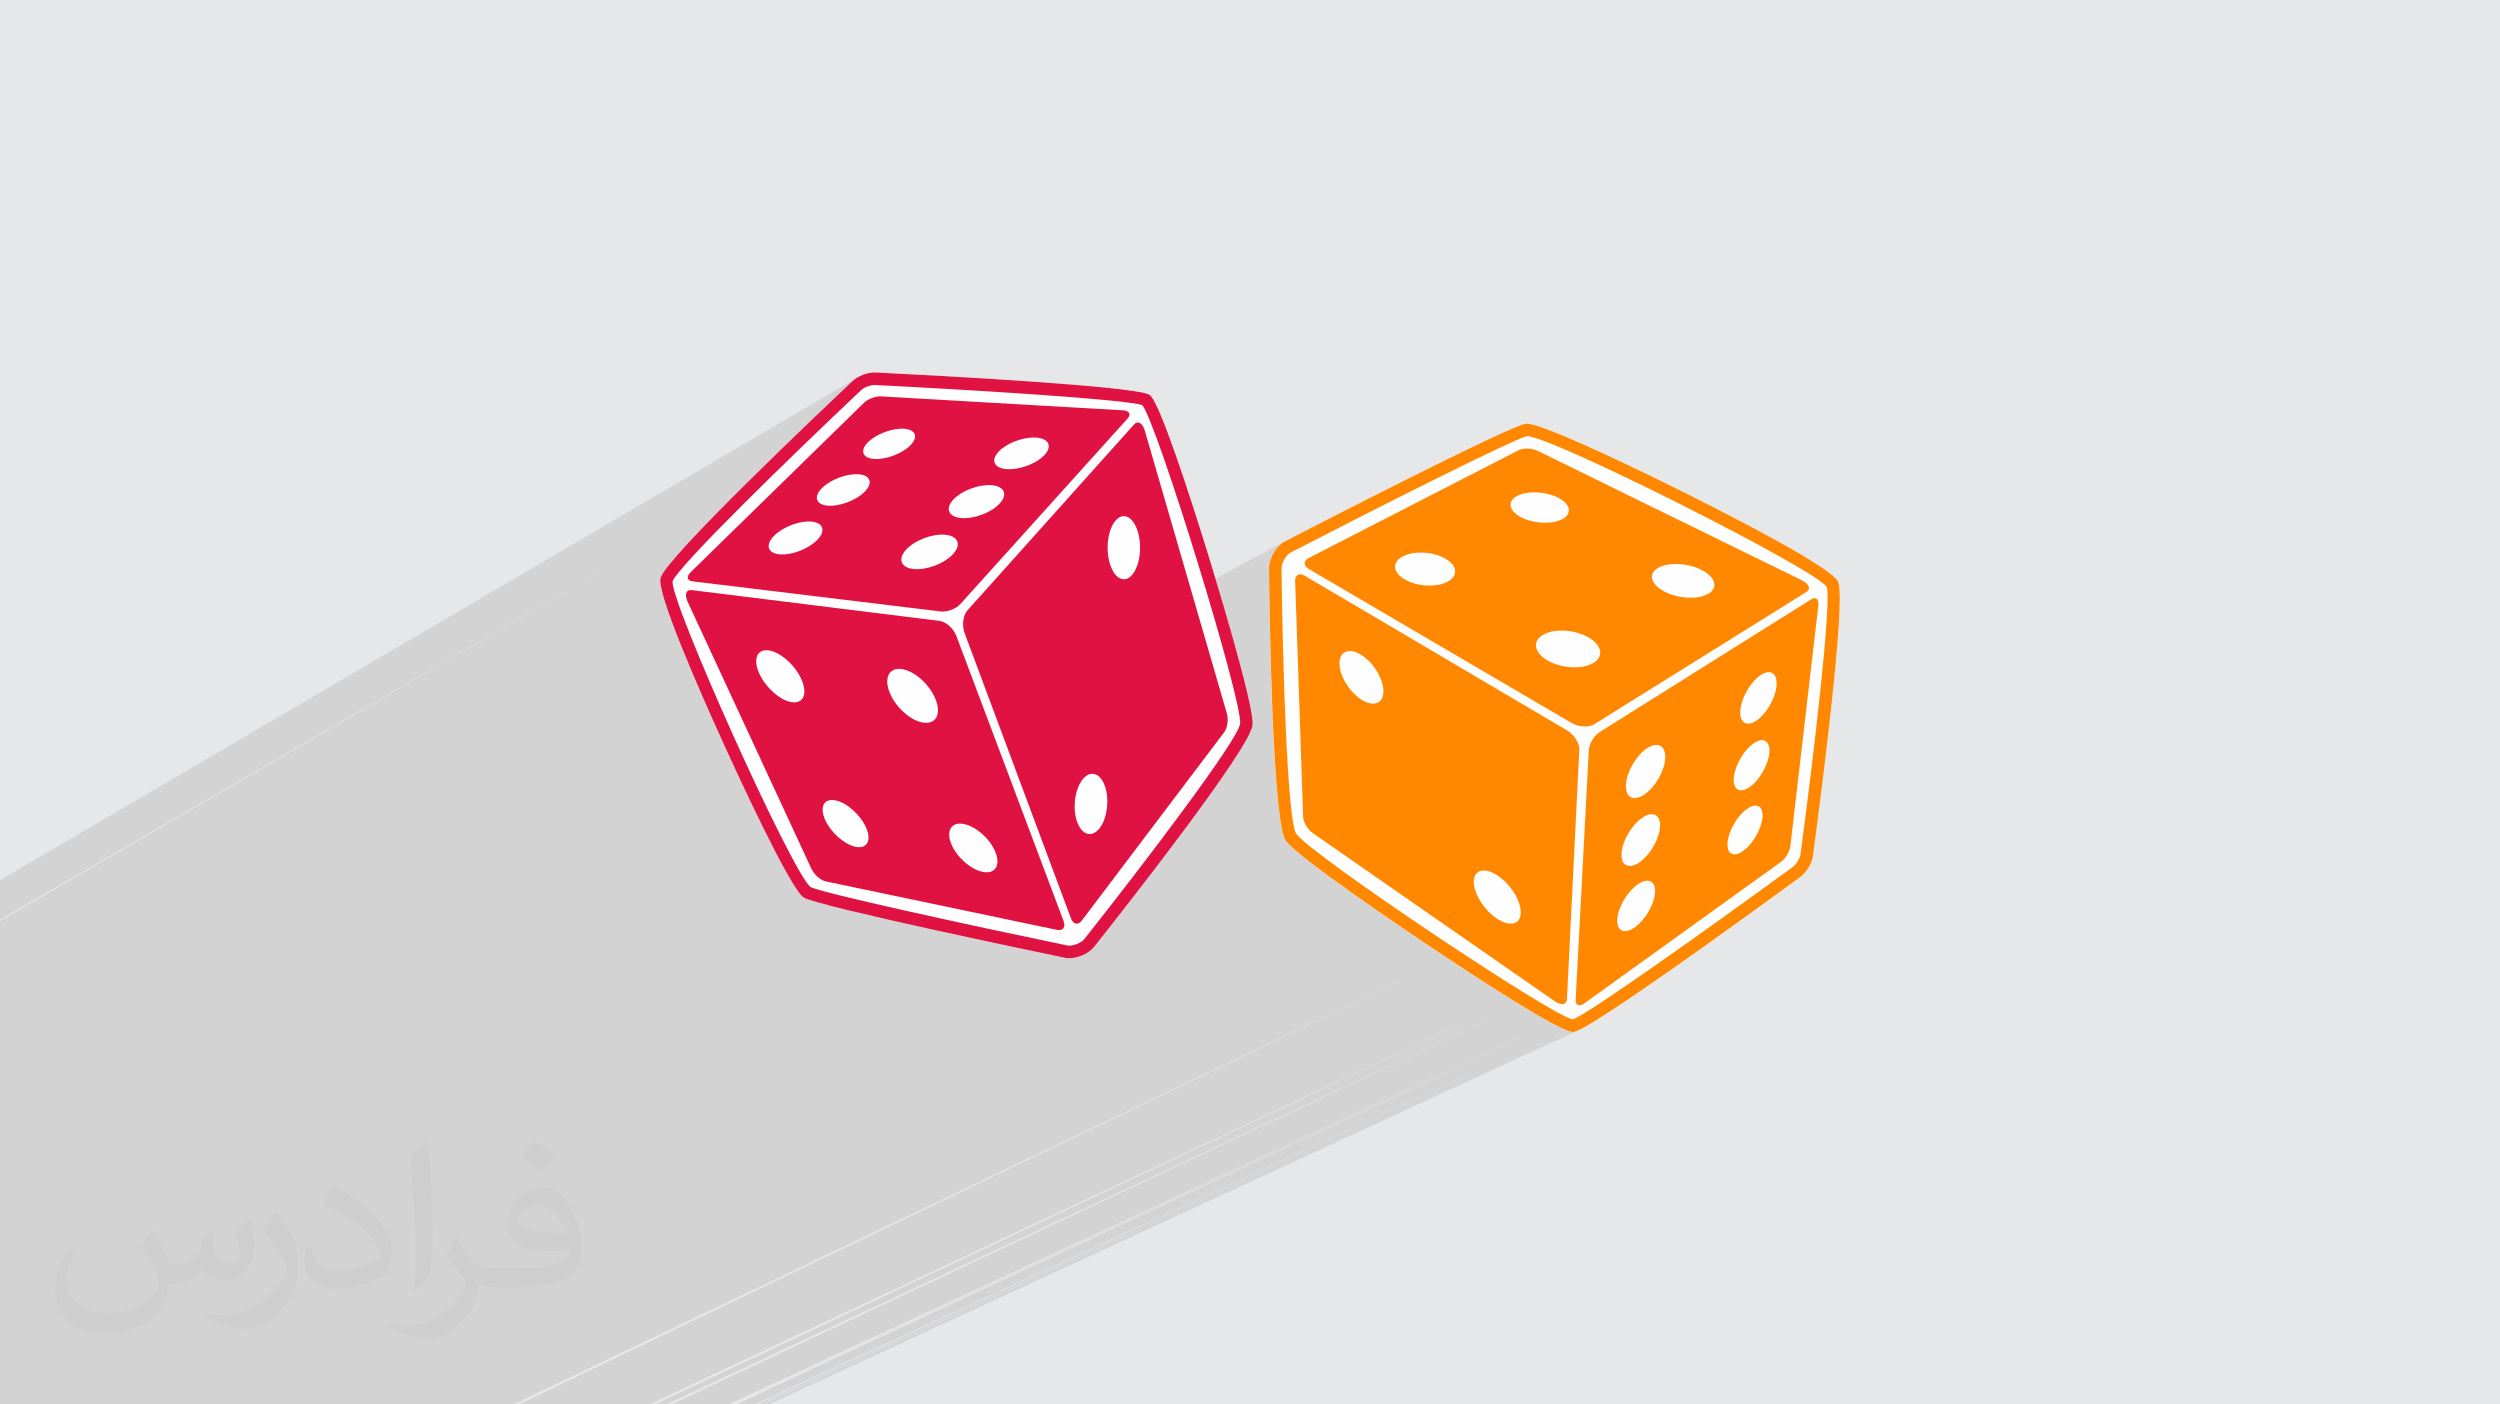
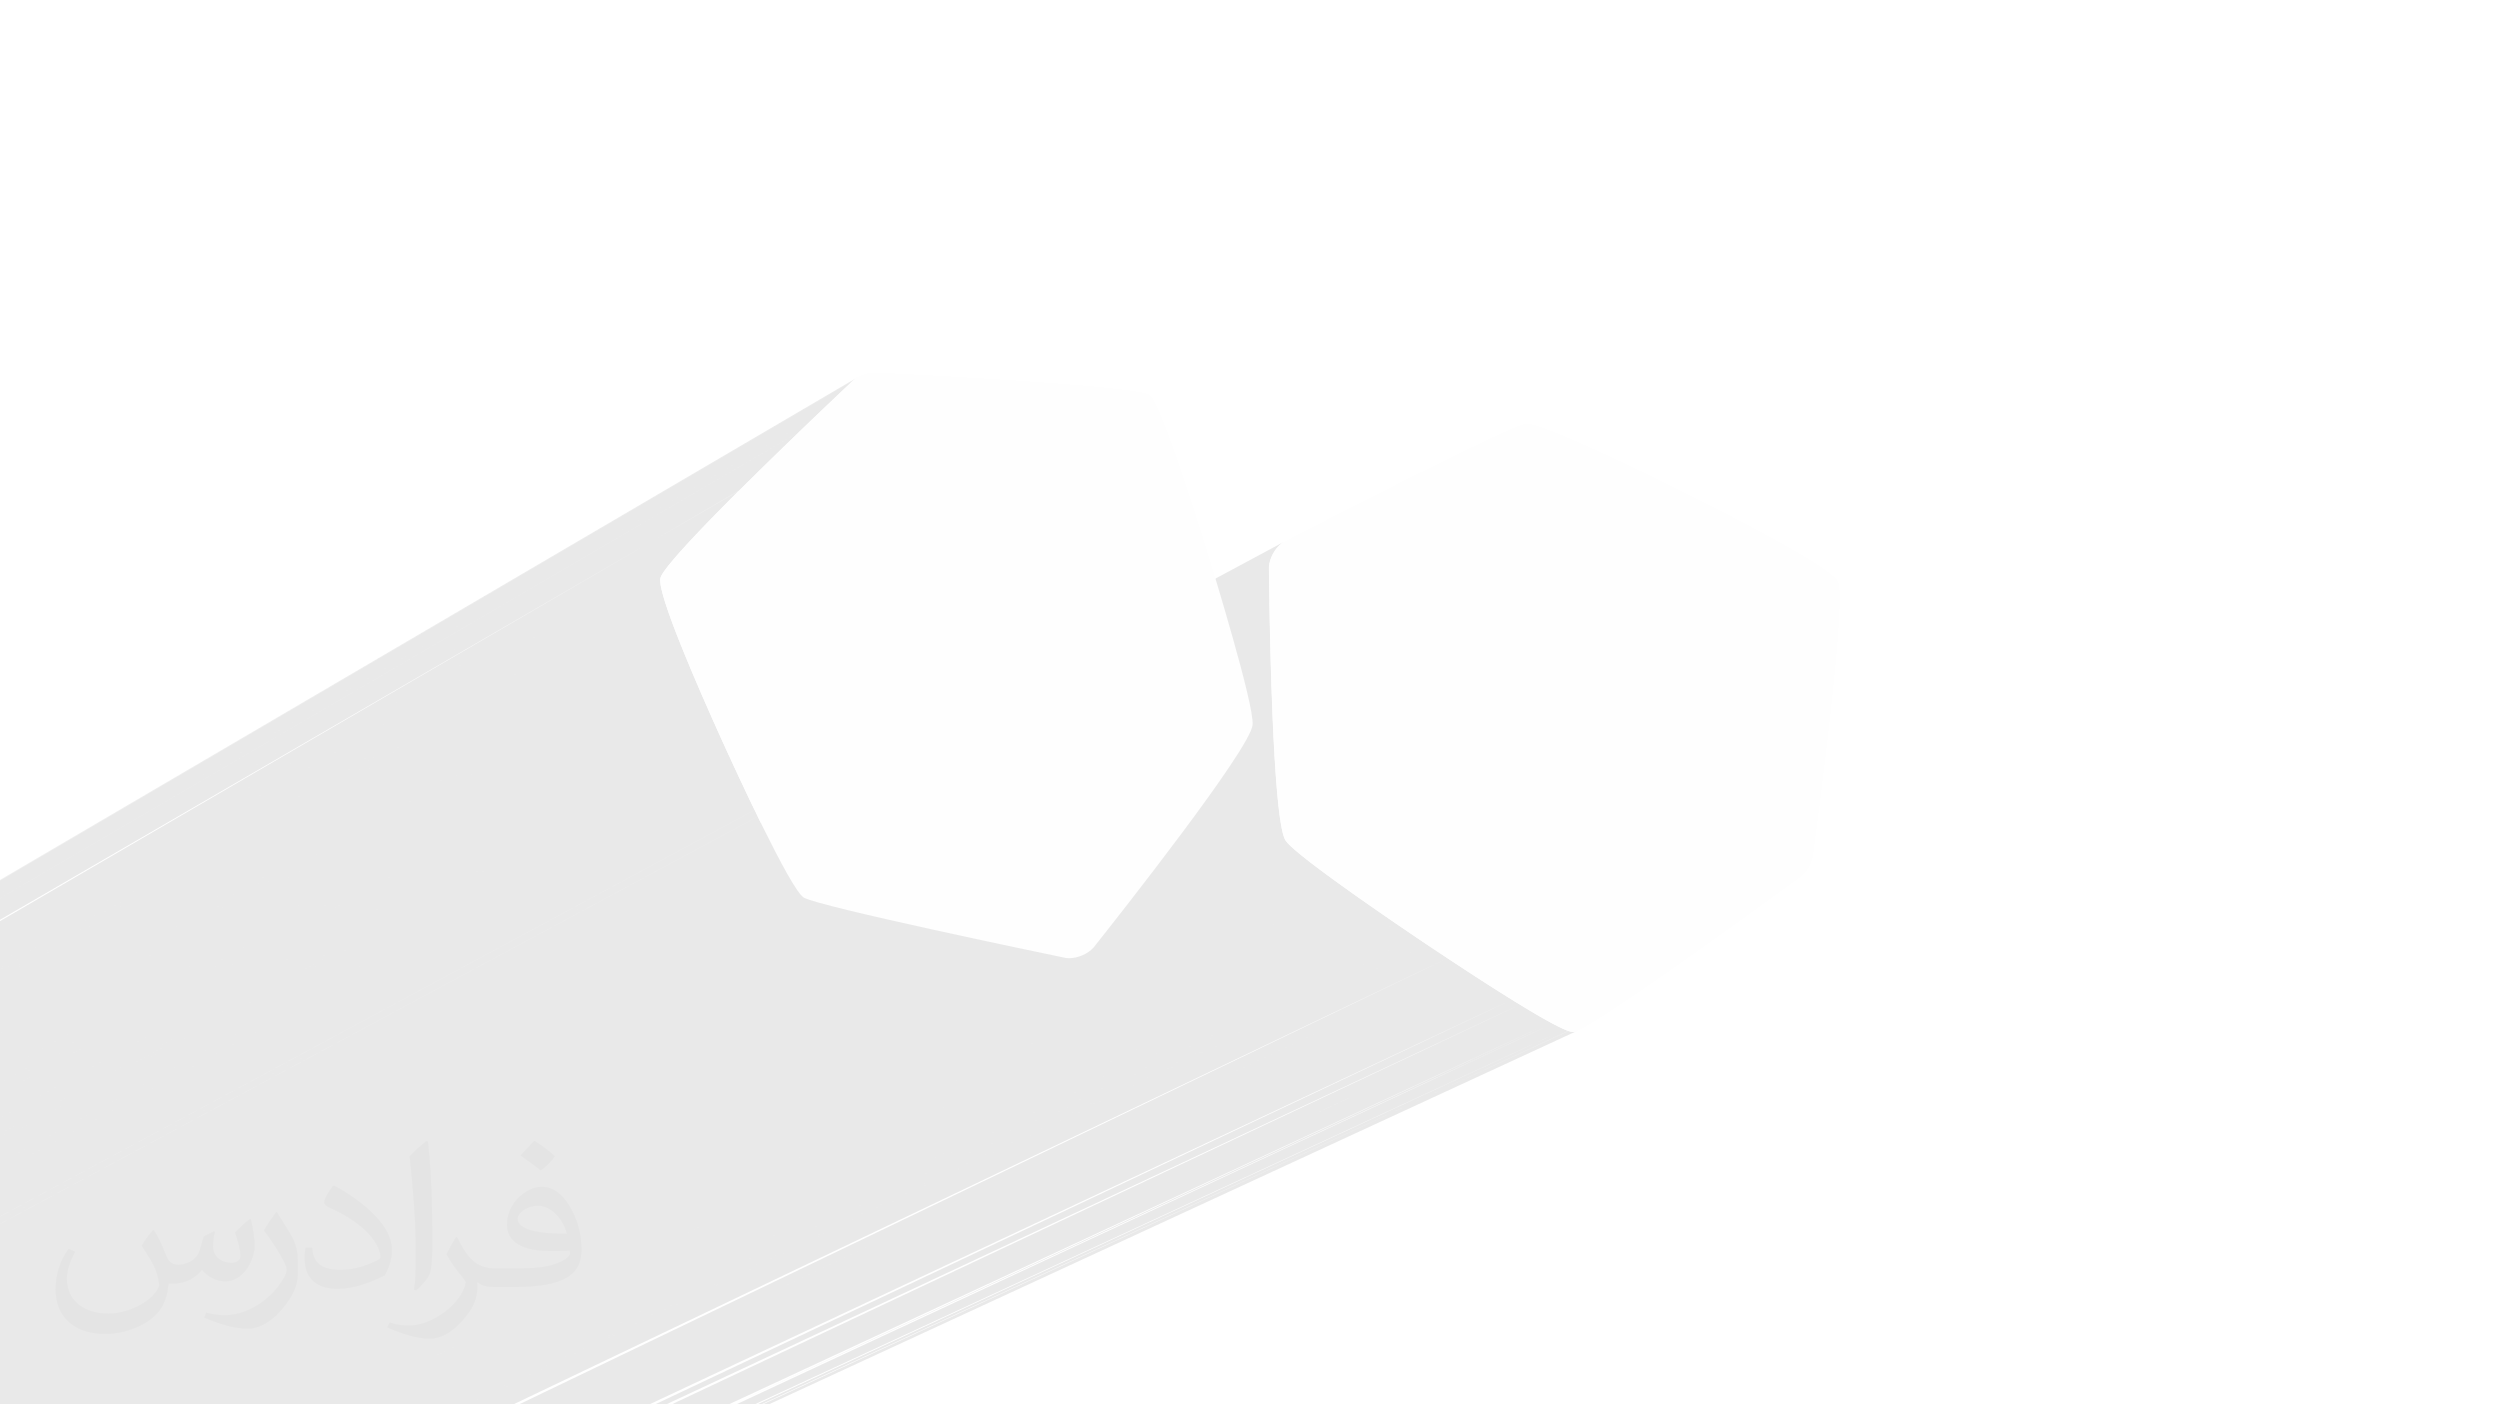
<svg xmlns="http://www.w3.org/2000/svg" xml:space="preserve" width="94.192mm" height="52.917mm" version="1.1" style="shape-rendering:geometricPrecision; text-rendering:geometricPrecision; image-rendering:optimizeQuality; fill-rule:evenodd; clip-rule:evenodd" viewBox="0 0 9404.92 5283.66">
  <defs>
    <style type="text/css">
   
    .fil3 {fill:#FEFEFE}
    .fil4 {fill:#E01242}
    .fil0 {fill:#E6E7E8}
    .fil5 {fill:#FF8800}
    .fil2 {fill:#373435;fill-opacity:0.031}
    .fil1 {fill:#2B2A29;fill-opacity:0.102}
   
  </style>
  </defs>
  <g id="Layer_x0020_1">
-     <polygon class="fil0" points="-0,0 9404.92,0 9404.92,5283.66 -0,5283.66 " />
    <path class="fil1" d="M-0 3326.2l0 -0.01 0 -1.37 0 -0.24 0 -0.01 0 -0.42 0 -0.65 0 -0.01 0 -1.25 0 -0.01 0 -0.33 0 -0.01 0 -0.26 0 -0.01 0 -0.58 0 -0.01 0 -0.57 0 -0.01 0 -1.03 0 -0.01 0 -0.6 0 -0.01 0 -0.51 0 -0.01 0 -0.98 0 -0.01 0 -0.15 0 -0.31 0 -0.01 0 -0.45 0 -0.43 0 -0.01 0 -0.82 0 -0.01 0 -0.03 0 -0.73 0 -0.01 0 -0.34 0 -0.01 0 -0.33 0 -0.01 0 -0.32 0 -0.1 0 -0.32 0 -0.29 0 -0.01 0 -0.15 0 -0.01 0 -0.12 0 -0.01 0 0.01 0 0.28 0 0.01 0 -0.01 0 0.01 0 0.29 3208.81 -1880.85 -0.97 0.9 -0.03 0.02 -0.95 0.91 -0.03 0.02 -0.3 0.28 43.87 -25.71 0 0.01 -43.89 25.72 -0.99 0.94 46.37 -27.18 0 0.01 -46.4 27.19 -1.04 0.99 48.93 -28.68 0 0.01 -48.96 28.69 -1.07 1.01 51.51 -30.18 0 0.01 -51.54 30.2 -2.28 2.15 -0.01 0.01 -0.08 0.07 56.9 -33.34 0 0.01 -56.92 33.36 -2.58 2.43 62.51 -36.62 0 0.01 -62.53 36.63 -1.35 1.28 65.38 -38.31 -0.01 0.01 -65.39 38.31 -1.4 1.33 68.3 -40.02 0 0.01 -68.33 40.03 -0.97 0.92 -0.03 0.02 -0.47 0.44 71.29 -41.77 0 0.01 -71.32 41.79 -3.06 2.89 77.38 -45.33 0 0.01 -77.41 45.35 -1.58 1.49 80.49 -47.15 0 0.01 -80.51 47.17 -1.9 1.79 -0.03 0.02 -3.21 3.04 90.11 -52.79 -0.01 0.01 -90.11 52.79 -1.78 1.68 93.38 -54.7 0 0.01 -93.41 54.72 -1.82 1.72 96.7 -56.64 -0.01 0.01 -96.7 56.64 -0.85 0.8 -0.03 0.02 -1.02 0.96 100.08 -58.61 0 0.01 -100.11 58.63 -3.88 3.67 106.91 -62.61 0 0.01 -106.93 62.63 -1.99 1.88 110.36 -64.63 0 0.01 -110.38 64.64 -1.32 1.25 -0.03 0.02 -0.74 0.7 113.92 -66.71 -0.01 0.01 -113.93 66.71 -4.21 4 121 -70.85 0 0.01 -121.03 70.87 -3.85 3.64 -9.42 8.93 -0.03 0.02 -9.91 9.41 -10.43 9.91 -10.9 10.36 -0.01 0.01 -11.34 10.8 -0.03 0.02 -11.75 11.2 -0.01 0 -0.02 0.02 -12.15 11.6 -0.03 0.02 -12.53 11.97 -12.91 12.35 -0.01 0 -3061.06 1788.43 0 -4.3 0 -4.17 0 -4.02 0 -0.01 0 -3.87 0 -3.73 0 -3.57 0 -3.39 0 -3.23 0 -3.06 0 -1.24 0 34.62 0 4.43 0 4.56 0 4.67 0 0.01 0 4.78 0 0.01 3006.34 -1754.38 0 -0.01 14.09 -13.55 0.01 -0.01 13.83 -13.28 13.55 -13 13.22 -12.67 -3061.04 1788.42 0 -34.61zm0 1863.21l0 -0.01 0 -8.34 0 -10 0 -3.13 0 -0.01 0 -12.94 0 -0.01 0 -2.33 0 -10.41 0 -0.01 0 -8.02 0 -4.49 0 -0.01 0 -12.27 0 -1.69 0 -0.01 0 -10.3 0 -8.12 0 -3.58 0 -0.01 0 -11.38 0 -0.01 0 -3.41 0 -7.63 0 -0.01 0 -10.67 0 -0.01 0 -0.01 0 -10.28 0 -0.01 0 -7.92 0 -0.01 0 -1.96 0 -0.01 0 -9.46 0 -0.01 0 -6.67 0 -2.33 0 -8.52 0 -7.12 0 -0.9 0 -0.02 0 -7.49 0 -6.94 0 -2.45 0 -3.92 0 -0.01 0 -5.76 0 -0.02 0 -5.15 0 -2.73 0 -1.79 0 -0.01 0 -3.84 0 -3.16 0 -2.67 0 -0.01 0 -3.32 0 -0.01 0 -2.56 0 -1.41 0 -4.59 0 -5.2 0 -5.77 0 -0.14 0 -0.01 0 -6.18 0 -0.01 0 -6.88 0 -3.76 0 -3.64 0 -7.91 0 -4.99 0 -3.39 0 -0.01 0 -12.8 0 -5.35 0 -0.01 0 -9.72 0 -0.78 0 -0.01 0 -9.34 0 -6.13 0 -0.01 0 -15.08 0 -0.18 0 -11.21 0 -3.25 0 -8.31 0 -5.88 0 -5.97 0 -7.75 0 -4.38 0 -8.81 0 -3.59 0 -0.01 0 -9.06 0 -3.59 0 -8.51 0 -4.36 0 -7.15 0 -0.01 0 -5.92 0 -4.98 0 -8.29 0 -1.98 0 -9.62 0 -1.83 0 -7.08 0 -6.5 0 -1.7 0 -0.01 0 -7.46 0 -0.01 0 -4.52 0 -2.16 0 -0.01 0 -1.24 0 -0.01 0 -1.23 0 -1.22 0 -0.01 0 -1.22 0 -0.01 0 -1.21 0 -0.01 0 -1.2 0 -0.01 0 -1.18 0 -0.01 0 -1.17 0 -0.01 0 -1.18 0 -0.01 0 -0.73 0 -0.43 0 -0.01 0 -1.16 0 -0.01 0 -1.14 0 -0.01 0 -1.13 0 -0.01 0 -1.12 0 -0.01 0 -1.12 0 -1.1 0 -0.01 0 -1.1 0 -1.08 0 -0.01 0 -1.07 0 -1.07 0 -1.04 0 -0.01 0 -1.04 0 -0.01 0 -0.23 0 -0.79 0 -0.01 0 -1.01 0 -0.99 0 -0.01 0 -0.99 0 -0.97 0 -0.97 0 -0.94 0 -0.01 0 -0.92 0 -0.92 0 -0.9 0 -0.89 0 -0.01 0 -0.87 0 -0.85 0 -0.84 0 -0.82 0 -0.27 0 -0.54 0 -0.8 0 -0.78 0 -0.75 0 -0.74 0 -0.72 0 -0.7 0 -0.68 0 -0.67 0 -0.66 0 -0.62 0 -0.01 0 -0.6 0 -0.59 0 -0.01 0 -0.56 0 -0.55 0 -0.54 0 -0.51 0 -0.48 0 -0.47 0 -0.45 0 -0.43 0 -0.4 0 -0.38 0 -0.36 0 -0.02 0 -0.31 0 -0.32 0 -0.28 0 -0.03 0 -0.05 0 -0.03 0 -0.02 0 -0.03 0 -0.01 0 -0.02 0 -0.01 0 -0.02 0 -0.01 0 -0.03 0 -0.02 0 -0.03 0 -0.04 0 -0.03 0 -0.03 0 -0.02 0 -0.02 0 -0.03 0 -0.03 0 -0.03 0 -0.02 0 -0.01 0 -0.05 0 -0.04 0 -0.01 0 -0.04 0 -0.01 0 -0.02 0 -0.02 0 -0.01 0 -0.02 0 -0.02 0 -0.02 0 -0.09 0 -0.02 0 -0.02 0 -0.01 0 -0.01 0 -0.01 0 -0.01 0 -0.05 0 -0.01 0 0.01 0 -0.01 0 -0.01 0 -0.01 0 -0.01 0 -0.04 0 -0.02 0 -0.01 0 -0.01 0 -0.04 0 -0.01 0 -0.01 0 -0.01 0 -0.01 0 -0.03 0 -0.01 0 -0.01 0 -0.02 0 -0.01 0 -0.01 0 -0.01 0 -0.01 0 -0.02 0 -11.74 0 -14.02 0 -0.01 0 0.01 2850.78 -1532.63 -0.01 0 -5.97 -12.29 0 -0.01 -5.93 -12.26 -0.01 0 -2838.86 1529.2 0 -0.01 0 -41.51 0 -13.62 0 -0.01 0 -13.48 0 -0.01 0 -13.32 0 -38.82 0 -12.48 0 -0.01 0 -24.16 0 -11.63 0 -0.01 0 -22.28 0 -0.01 0 -10.58 0 -0.01 0 -29.41 0 -17.39 0 -0.01 0 -7.96 0 -0.01 0 -7.45 0 -0.01 0 -6.92 0 -0.01 0 -6.37 0 -0.01 0 -5.8 0 -0.01 0 -5.19 0 -0.01 0 -11.16 0 -0.01 0 -11.39 0 -0.01 0 -11.62 0 -11.83 0 -12.03 0 -0.01 0 -12.22 0 -0.01 0 -12.38 0 -0.01 0 -12.56 0 -0.01 0 -12.7 0 -0.01 0 -12.85 0 -0.01 0 -12.97 0 -0.01 0 -13.08 0 -0.01 0 -13.2 0 -0.01 0 -13.28 0 -0.01 0 -13.37 0 -13.43 0 -0.01 0 -13.49 0 -0.01 0 -13.53 0 -0.01 0 -13.56 0 -0.01 0 -13.58 0 -0.01 0 -13.59 0 -0.01 0 -13.58 0 -0.01 0 -13.57 0 -0.01 0 -13.54 0 -0.01 0 -13.49 0 -0.01 0 -13.44 0 -0.01 0 -13.38 0 -0.01 0 -13.3 0 -13.21 0 -0.01 0 -13.1 0 -0.01 0 -12.99 0 -0.01 0 -12.85 0 -0.01 0 -12.72 0 -0.01 0 -12.58 0 -12.41 0 -0.01 0 -12.23 0 -12.04 0 -0.01 0 -11.83 0 -0.01 0 -11.63 0 -0.01 0 -11.39 0 -11.17 0 -10.91 0 -0.01 0 -10.63 0 -10.38 0 -0.01 0 -10.07 0 -9.79 0 -9.47 0 -0.01 0 -9.15 0 -8.8 0 -0.01 0 -8.45 0 -0.01 0 -8.09 0 -0.01 0 -7.71 0 -0.01 0 -7.32 0 -0.01 0 -6.91 0 -0.01 0 -6.51 0 -0.01 0 -6.08 0 -5.65 0 -5.2 0 -4.72 0 -0.01 0 -4.25 0 -3.77 0 -3.28 0 -2.76 0 -2.24 0 -2.9 0 -3.09 0 -3.3 0 -3.46 0 -3.63 0 -3.79 0 -3.97 0 -4.11 0 -4.27 0 -4.4 0 -4.53 0 -4.65 0 -0.01 0 -4.78 0 -4.88 0 -4.99 0 -5.09 0 -5.17 0 -5.26 0 -5.32 0 -5.42 0 -5.45 0 -5.51 0 -0.01 0 -5.55 0 -5.61 0 -5.63 0 -5.66 0 -5.68 0 -5.7 0 -5.69 0 -5.69 0 -0.01 0 0.01 0 5.69 2779.73 -1619.42 -15.04 15.02 -14.91 14.94 -14.75 14.84 -14.56 14.7 -14.35 14.56 -14.12 14.38 -13.85 14.2 -13.58 13.97 0 0.01 -13.27 13.74 -12.94 13.49 -12.58 13.22 -12.21 12.91 -0.02 0.01 -11.8 12.59 -11.38 12.26 -10.94 11.9 -10.47 11.52 -9.98 11.11 -9.46 10.69 0 0.01 -8.93 10.24 -8.36 9.79 -1 1.19 -1 1.19 -0.99 1.17 -0.98 1.17 -0.96 1.16 -0.96 1.15 -0.95 1.15 -0.94 1.14 -0.93 1.13 -0.92 1.12 -0.91 1.11 -0.9 1.11 -0.9 1.1 -0.88 1.09 -0.87 1.08 -0.86 1.07 -0.85 1.06 -0.85 1.06 -0.83 1.05 -0.82 1.04 -0.81 1.03 -0.81 1.02 -0.79 1.01 -0.78 1.01 -0.77 1 -0.76 0.99 -0.75 0.98 -0.74 0.97 -0.73 0.96 -0.71 0.95 -0.71 0.95 -0.7 0.93 -0.69 0.93 -0.67 0.91 -0.67 0.91 -0.65 0.9 -0.64 0.89 -0.64 0.88 -0.62 0.87 -0.61 0.86 -0.6 0.85 -0.59 0.85 -0.57 0.83 -0.57 0.83 -0.56 0.82 -0.54 0.8 -0.54 0.8 -0.52 0.79 -0.51 0.78 -0.5 0.77 -0.49 0.76 -0.47 0.74 -0.46 0.74 -0.45 0.73 -0.44 0.72 -0.43 0.71 -0.42 0.7 -0.4 0.69 -0.4 0.68 -0.38 0.68 -0.37 0.66 -0.35 0.65 -0.35 0.64 -0.33 0.63 -0.32 0.62 -0.31 0.61 -0.3 0.6 -0.29 0.59 -0.27 0.57 -0.26 0.57 -0.25 0.55 -0.23 0.55 -0.22 0.54 -0.21 0.52 -0.2 0.52 -0.19 0.5 -0.17 0.5 -0.15 0.48 -0.15 0.47 -0.13 0.46 -0.09 0.33 -0.08 0.33 -0.08 0.33 -0.08 0.35 -0.07 0.35 -0.06 0.36 -0.07 0.37 -0.06 0.37 -0.06 0.38 -0.05 0.38 -0.05 0.39 -0.04 0.4 -0.04 0.4 -0.04 0.41 -0.03 0.42 -0.03 0.43 -0.03 0.43 -0.02 0.44 -0.02 0.45 -0.02 0.45 -0.01 0.46 -0.01 0.47 0 0.47 0 0.48 0.01 0.48 0 0.49 0.02 0.5 0.01 0.5 0.02 0.51 0.03 0.52 0.02 0.52 0.03 0.53 0.03 0.54 0.04 0.54 0.04 0.54 0.04 0.56 0.05 0.56 0.05 0.56 0.05 0.57 0.06 0.58 0 0.01 0.06 0.58 0.07 0.59 0.06 0.6 0.07 0.6 0.08 0.61 0.08 0.61 0.08 0.62 0.09 0.63 0.09 0.63 0.09 0.64 0.09 0.65 0.1 0.65 0.1 0.65 0.11 0.67 0.11 0.66 0.11 0.68 1.02 5.59 1.23 5.95 0 0.01 1.43 6.29 0 0.01 1.63 6.63 0 0.01 1.83 6.96 0 0.01 2 7.28 0 0.01 2.2 7.59 0 0.01 2.36 7.89 0 0.01 2.54 8.18 2.71 8.46 0 0.01 2.86 8.72 0 0.01 3.02 8.98 0 0.01 3.17 9.22 0 0.01 3.31 9.47 3.44 9.69 0 0.01 3.58 9.91 3.7 10.11 3.83 10.3 0 0.01 3.95 10.48 0 0.01 4.06 10.65 0 0.01 4.16 10.82 0 0.01 4.27 10.97 0 0.01 4.36 11.12 0 0.01 4.46 11.25 0 0.01 4.54 11.37 0 0.01 4.62 11.48 0 0.01 4.7 11.59 0 0.01 4.76 11.67 0 0.01 4.83 11.76 0 0.01 4.89 11.83 0 0.01 4.95 11.89 0 0.01 4.99 11.94 0 0.01 5.03 11.98 0 0.01 5.07 12.01 0 0.01 5.11 12.03 0 0.01 5.13 12.04 0 0.01 5.15 12.04 0 0.01 5.17 12.03 0 0.01 5.18 12 0 0.01 5.18 11.97 0 0.01 5.19 11.93 0 0.01 5.18 11.87 0 0.01 5.17 11.81 0 0.01 5.16 11.74 0 0.01 5.13 11.66 0 0.01 5.11 11.55 0 0.01 5.07 11.46 0 0.01 5.04 11.34 0 0.01 5 11.21 0 0.01 4.94 11.08 0 0.01 4.9 10.93 0 0.01 4.83 10.78 0 0.01 4.78 10.6 0 0.01 4.7 10.43 0 0.01 4.63 10.25 0 0.01 4.55 10.04 0 0.01 4.46 9.85 0 0.01 2.09 4.58 0 0.01 2.33 5.11 0 0.01 2.57 5.61 0 0.01 2.79 6.1 0 0.01 3.01 6.57 0 0.01 3.22 7.01 0 0.01 7.04 15.33 11.94 25.9 0 0.01 4.32 9.33 0 0.01 9.11 19.61 0 0.01 4.77 10.24 9.94 21.27 0 0.01 5.15 10.98 16.11 34.16 0.01 0 5.55 11.71 0 0.01 5.64 11.85 0 0.01 5.71 11.97 0.01 0 17.5 36.46 0.01 0 -2838.87 1529.2 0 -0.01 0 0.01 0 13.97 0 0.01 0 14 0 0.01 2850.77 -1532.63 0.01 0 6 12.3 5.03 10.29 1967.48 -1055.85 -0.15 0.09 -0.14 0.09 -0.15 0.09 -0.14 0.09 -0.14 0.09 -0.01 0 -0.14 0.09 -1966.58 1055.35 0 0.01 1966.58 -1055.36 0 0.01 0 -0.01 -1966.58 1055.36 0.01 0.01 1966.42 -1055.27 -0.14 0.09 -1966.28 1055.18 0 0.01 1966.28 -1055.19 -1966.28 1055.2 0 -0.01 1966.28 -1055.19 -0.14 0.09 -0.29 0.19 -0.14 0.09 -0.01 0 -0.14 0.09 0 0.01 -0.14 0.09 -0.28 0.19 -0.01 0 -0.14 0.09 0 0.01 -0.28 0.19 -0.01 0 -0.04 0.03 -1964.6 1054.27 0.02 0.04 1964.19 -1054.05 0.01 0 -0.03 0.02 0.02 -0.02 0.15 -0.09 -1964.34 1054.14 0.01 0.02 1964.01 -1053.95 -1964 1053.95 0.02 0.05 1963.59 -1053.72 -1963.59 1053.73 0.01 0.02 1963.29 -1053.56 0.01 0 -0.03 0.02 0.02 -0.02 0.15 -0.09 -1963.44 1053.65 0.01 0.01 1963.26 -1053.55 -0.11 0.08 -0.03 0.02 -0.11 0.08 -0.04 0.02 -0.53 0.39 -0.14 0.1 -0.14 0.1 -0.14 0.1 0 0.01 -0.14 0.1 -0.03 0.02 -0.11 0.08 -0.03 0.02 -0.25 0.19 -0.03 0.02 -0.25 0.19 -0.03 0.02 -0.25 0.19 -0.03 0.01 -0.11 0.1 -0.03 0.02 -0.11 0.08 -0.14 0.11 -0.14 0.11 -0.14 0.1 0 0.01 -0.14 0.1 -0.14 0.11 -0.14 0.11 -0.14 0.11 -0.14 0.11 -0.14 0.11 -0.13 0.11 -0.03 0.01 -0.11 0.1 -0.03 0.01 -0.11 0.1 -0.03 0.01 -0.11 0.1 -0.14 0.11 -0.14 0.11 -0.14 0.12 -0.14 0.11 -1.2 0.98 -1.18 1.01 -1.18 1.03 -1.17 1.05 -1.15 1.07 -1.15 1.09 -1.13 1.11 -1.12 1.13 -1.11 1.15 -1.1 1.16 -1.09 1.19 -1.07 1.2 -1.06 1.22 -1.05 1.23 0 0.01 -1.04 1.25 -1.02 1.26 0 0.01 -1.01 1.28 -0.99 1.3 -0.98 1.31 -0.97 1.33 -0.95 1.34 -0.94 1.35 -0.92 1.37 -0.91 1.38 -0.89 1.39 -0.87 1.4 0 0.01 -0.86 1.41 -0.85 1.42 -0.82 1.44 -0.81 1.44 -0.8 1.45 0 0.01 -0.77 1.46 -0.76 1.47 -0.74 1.48 -0.72 1.48 0 0.01 -0.71 1.49 -0.68 1.5 -0.67 1.51 -0.65 1.51 0 0.01 -0.63 1.51 -0.61 1.52 0 0.01 -0.59 1.52 0 0.01 -0.56 1.52 0 0.01 -0.55 1.53 -0.53 1.54 -0.51 1.54 0 0.01 -0.49 1.53 0 0.01 -0.46 1.54 0 0.01 -0.45 1.54 -0.42 1.54 0 0.01 -0.4 1.54 0 0.01 -0.38 1.54 0 0.01 -0.36 1.54 0 0.01 -0.33 1.54 0 0.01 -0.31 1.54 0 0.01 -0.29 1.54 0 0.01 -0.27 1.53 0 0.01 -0.24 1.53 0 0.01 -0.21 1.53 0 0.01 -0.2 1.53 0 0.01 -0.16 1.52 0 0.01 -0.15 1.52 0 0.01 -0.12 1.51 0 0.01 -0.09 1.51 0 0.01 0.08 7.84 0 0.01 0.1 8.74 0 0.01 0.11 9.61 0.12 10.44 0.14 11.25 0.16 12.02 0.18 12.76 0 0.01 0.19 13.47 0.21 14.16 0.23 14.81 0.25 15.43 0.28 16.02 0.29 16.57 0.32 17.09 0.34 17.59 0 0.01 0.36 18.05 0 0.01 0.39 18.49 0.41 18.9 0.44 19.27 0.46 19.61 0 0.01 0.49 19.92 0.52 20.21 0.55 20.46 0.58 20.68 0.61 20.87 0.63 21.02 0.01 0 0.66 21.15 0.01 0 0.7 21.25 0.73 21.32 0.77 21.34 0 0.01 0.8 21.35 0.01 0 0.83 21.32 0 0.01 0.87 21.26 0.01 0 0.9 21.18 0.01 0 0.94 21.06 0.98 20.91 0.01 0 1.02 20.73 1.06 20.51 0 0.01 1.1 20.27 0.01 0 1.14 20 1.18 19.69 0 0.01 1.23 19.36 1.27 18.99 0 0.01 1.31 18.59 0.34 4.58 0.33 4.56 0.34 4.52 0.35 4.5 0.34 4.47 0.35 4.44 0.36 4.41 0.35 4.38 0 0.01 0.36 4.35 0.36 4.32 0.36 4.29 0.37 4.25 0.37 4.22 0.37 4.19 0.37 4.16 0.38 4.12 1.54 16.16 0 0.01 1.59 15.57 0 0.01 0.41 3.8 0.4 3.75 0.41 3.72 0.42 3.67 0.41 3.64 0.42 3.59 0.42 3.56 0.43 3.51 0 0.01 0.43 3.47 0.43 3.43 0.44 3.38 0.43 3.34 0.45 3.3 0.44 3.26 0.45 3.22 0.45 3.18 0 0.01 0.23 1.57 0.22 1.56 0.23 1.54 0.23 1.53 0.23 1.53 0.24 1.5 0.23 1.5 0.23 1.49 0 0.01 0.47 2.94 0.47 2.89 0.47 2.84 0.48 2.79 0.48 2.74 0.48 2.69 0.49 2.64 0.49 2.59 0 0.01 0.25 1.27 0.25 1.26 0.24 1.25 0.25 1.24 0.25 1.22 0.25 1.2 0.25 1.2 0.25 1.18 0 0.01 0.25 1.17 0.26 1.15 0.25 1.14 0.26 1.13 0.25 1.11 0.26 1.11 0.26 1.08 0.26 1.08 0 0.01 0.52 2.11 0.52 2.05 0.53 1.99 0.53 1.94 0.53 1.88 0.54 1.82 0.54 1.76 0.55 1.7 0 0.01 0.27 0.83 0.28 0.81 0.28 0.8 0.28 0.79 0.27 0.77 0.28 0.75 0.28 0.74 0.28 0.72 0 0.01 0.28 0.71 0.28 0.69 0.29 0.68 0.28 0.66 0.29 0.64 0.28 0.63 0.29 0.61 0.28 0.6 0 0.01 0.29 0.58 0.29 0.57 0.29 0.55 0.29 0.53 0.29 0.52 0.29 0.5 0.29 0.49 0.3 0.47 0 0.01 0.23 0.36 0.24 0.36 0.25 0.37 0.26 0.37 0.26 0.38 0.28 0.38 0.28 0.39 0.3 0.39 0 0.01 0.3 0.4 0.32 0.4 0.32 0.41 0.33 0.42 0.34 0.42 0.35 0.42 0.35 0.43 0.37 0.44 0 0.01 0.38 0.44 0.38 0.45 0.39 0.45 0.4 0.45 0.41 0.46 0.42 0.47 0.43 0.47 0.43 0.48 0 0.01 0.44 0.48 0.45 0.49 0.46 0.49 0.47 0.49 0.48 0.5 0.48 0.51 0.5 0.51 0.5 0.51 0.01 0.01 4.29 4.27 0 0.01 4.8 4.57 0 0.01 5.28 4.85 5.75 5.12 0 0.01 6.2 5.37 0 0.01 6.64 5.62 0 0.01 7.04 5.86 0 0.01 7.44 6.07 0 0.01 7.82 6.29 0 0.01 8.17 6.49 0 0.01 8.51 6.67 0 0.01 8.83 6.85 0 0.01 3.95 3.04 1988.23 -987.5 0.01 0 -1988.23 987.51 5.17 3.97 0 0.01 9.42 7.17 0 0.01 9.68 7.31 0 0.01 4.25 3.2 1958.71 -970.63 0.01 0 -1958.71 970.63 5.66 4.25 0.01 0 4.9 3.65 1947.51 -964.27 0.01 0 -1947.52 964.27 5.24 3.91 0.01 0 5.83 4.32 1935.68 -957.58 0.01 0 -1935.69 957.58 4.53 3.35 10.55 7.77 0 0.01 10.73 7.85 0 0.01 10.88 7.92 0.01 0.01 11.02 7.99 1.16 0.83 1882.52 -927.72 0.01 0 -1882.53 927.73 9.98 7.2 0 0.01 11.24 8.07 0 0.01 11.32 8.1 0.01 0 11.38 8.12 0 0.01 11.43 8.12 0.01 0 11.45 8.12 0.01 0 3.06 2.16 1804.85 -884.65 0.01 0 -1804.86 884.65 8.41 5.94 0.01 0 6.52 4.58 1788.08 -875.42 0.01 0 -1788.09 875.43 4.93 3.46 0.01 0.01 10.24 7.2 1770.99 -866.05 0.01 0 -1770.99 866.05 1.17 0.82 0.01 0 11.38 7.97 0.01 0 11.31 7.91 0.01 0 11.23 7.82 0.01 0.01 11.13 7.73 0 0.01 11.01 7.63 0.01 0.01 5.72 3.95 1699.64 -827.17 0.01 0 -1699.64 827.18 5.14 3.55 0.01 0 10.72 7.41 10.55 7.27 6.07 4.17 1662.61 -807.16 0.01 0 -1662.61 807.16 4.27 2.95 0.01 0 10.14 6.96 0.01 0.01 9.91 6.79 0.01 0 9.67 6.61 0.01 0.01 9.4 6.42 0.01 0 9.12 6.21 0 0.01 8.82 6 0.01 0 8.49 5.77 0.01 0 8.15 5.54 0.01 0 7.8 5.28 0 0.01 7.42 5.02 0.01 0 7.02 4.75 0.01 0 6.61 4.47 0.01 0 6.18 4.17 0.01 0 5.73 3.86 0.01 0 5.26 3.54 0.01 0 4.77 3.22 0.01 0 4.27 2.88 0.01 0 3.74 2.53 0.01 0 3.22 2.16 0.01 0 2.65 1.78 0.01 0 8.8 5.89 8.99 6 0.01 0 9.15 6.11 0.01 0 9.33 6.22 9.49 6.31 8.82 5.86 1435.85 -686.82 0.01 0 -1435.86 686.82 0.81 0.54 0.01 0 9.77 6.48 0.01 0 5.26 3.48 1417.53 -677.26 0.01 0 -1417.54 677.26 4.63 3.07 0 0.01 0 -0.01 -3515.65 1679.11 0.02 0 21.28 0 3494.35 -1679.1 10.02 6.62 0.98 0.64 1399.46 -667.85 0.01 0 -1399.47 667.86 9.15 6.03 0.01 0.01 10.22 6.73 0.01 0.01 10.31 6.78 0.01 0 10.4 6.83 10.48 6.86 0 0.01 10.54 6.89 10.59 6.91 0.01 0 10.64 6.93 5.55 3.6 1297.62 -615.24 0.01 0 -1297.62 615.24 5.12 3.32 8.31 5.38 1282.03 -607.25 0.01 0 -1282.04 607.25 2.4 1.55 0.01 0.01 10.61 6.85 1266.92 -599.52 0.01 0 -1266.93 599.52 0.11 0.07 10.73 6.92 1.73 1.11 1252.33 -592.07 0.01 0 -1252.34 592.07 9.01 5.78 10.72 6.87 10.71 6.84 4.32 2.75 1211.98 -571.53 0.01 0 -1211.99 571.54 6.35 4.03 10.64 6.75 3.43 2.17 1188.24 -559.51 0.01 0 -1188.25 559.52 7.15 4.51 0.01 0 2.15 1.36 1177.43 -554.05 0.01 0 -1177.43 554.05 8.38 5.28 0.27 0.17 1167.36 -548.97 0.01 0 -1167.36 548.97 7.98 5 1158.08 -544.29 0.01 0 -1158.09 544.3 2.21 1.38 5.08 3.18 1149.61 -540.03 0.01 0 -1149.62 540.03 5.31 3.31 0.01 0 1.23 0.77 1141.99 -536.2 0.01 0 -1142 536.2 1.12 0.69 1140.7 -535.55 0.01 0 -1140.71 535.55 1.11 0.69 1139.4 -534.89 0.01 0 -1139.41 534.89 1.1 0.69 1138.08 -534.23 0.01 0 -1138.09 534.23 1.11 0.69 1136.72 -533.55 0.01 0 -1136.73 533.55 1.1 0.68 1135.35 -532.86 0.01 0 -1135.36 532.86 1.1 0.69 1133.96 -532.17 0.01 0 -1133.96 532.17 1.08 0.67 1132.56 -531.47 0.01 0 -1132.57 531.48 1.09 0.67 1131.13 -530.76 0.01 0 -1131.14 530.76 0.27 0.17 0 0.01 0 -0.01 -3246.25 1523.2 0.02 0 21.31 0 3224.92 -1523.19 0.81 0.5 1129.69 -530.04 0.01 0 -1129.69 530.05 2.15 1.33 1126.74 -528.58 0.01 0 -1126.74 528.58 1.06 0.66 1125.25 -527.83 0.01 0 -1125.25 527.83 1.06 0.66 1123.73 -527.08 0.01 0 -1123.74 527.08 1.06 0.66 1122.2 -526.33 0.01 0 -1122.21 526.33 1.05 0.65 1120.66 -525.56 0.01 0 -1120.66 525.56 3 1.86 0.01 0 10.1 6.23 2.5 1.53 1094.66 -512.8 0.01 0 -1094.67 512.8 2.61 1.59 1089.64 -510.35 0.01 0 -1089.65 510.36 3.27 2 1082.96 -507.1 0.01 0 -1082.96 507.1 0.78 0.48 1081.28 -506.29 0.01 0 -1081.29 506.29 0.85 0.52 0 0.01 0 -0.01 -3213.4 1504.52 0.02 0 20.47 0 3192.91 -1504.51 0.66 0.4 1077.97 -504.69 0.01 0 -1077.98 504.69 3.48 2.13 1069.76 -500.72 0.01 0 -1069.77 500.72 3.56 2.17 1060.19 -496.12 0.01 0 -1060.2 496.12 0.53 0.32 1058.64 -495.37 0.01 0 -1058.65 495.37 0.49 0.3 1057.11 -494.63 0.01 0 -1057.11 494.64 0.94 0.57 1054.06 -493.18 0.01 0 -1054.07 493.18 0.2 0.12 0.01 0.01 0.22 0.13 1052.58 -492.46 0.01 0 -1052.59 492.46 6.81 4.12 1019.65 -476.83 0.01 0 -1019.66 476.83 2.72 1.65 9.61 5.78 0.01 0 3.98 2.39 934.58 -436.55 0.01 0 -934.59 436.55 5.47 3.28 9.3 5.52 0.01 0 9.13 5.37 0.01 0.01 7.22 4.21 771.94 -359.8 0.01 0 -771.95 359.8 1.73 1.01 0.01 0.01 2.08 1.2 752.01 -350.41 0.01 0 -752.02 350.41 6.69 3.86 0 0.01 8.57 4.91 0.01 0 4.47 2.54 648.82 -301.91 0.01 0 -648.82 301.91 3.88 2.21 8.15 4.56 0.01 0.01 4.22 2.34 563.7 -262.02 0.01 0 -563.71 262.02 3.7 2.05 0.38 0.21 542.3 -252.01 0.01 0 -542.31 252.01 4.08 2.23 520.9 -241.99 0.01 0 -520.9 241.99 3.23 1.76 0 0.01 0 -0.01 -3094.17 1437.13 0.02 0 14.53 0 0.02 0 10.63 0 0.01 0 3.26 0 0.03 0 13.28 0 0.02 0 12.6 0 0.04 0 0.7 0 0.01 0 11.2 0 0.02 0 9.64 0 0.01 0 1.59 0 0.02 0 10.49 0 0.02 0 0.84 0 6.15 0 0.01 0 2.74 0 0.02 0 8.98 0 0.03 0 5.2 0 0.01 0 2.94 0 0.03 0 6.98 0 0.01 0 0.38 0 0.02 0 6.52 0 -6.52 0 -0.02 0 3038.38 -1405.37 0 0.01 0 -0.01 -0.23 -0.09 152.37 -70.47 -0.01 0 -152.37 70.47 -4.28 -1.58 0 -0.01 -1.75 -0.69 184.91 -85.56 -0.01 0 -184.91 85.56 -3.1 -1.23 -0.01 -0.01 -5.18 -2.19 -3039.39 1411.16 -8.98 0 -0.02 0 3048.38 -1411.17 0 0.01 0 -0.01 -1.55 -0.68 237.47 -109.94 -0.01 0 -237.46 109.93 -3.47 -1.53 255.88 -118.49 -0.01 0 -255.88 118.49 -0.47 -0.21 0 -0.01 -5.8 -2.68 -0.01 -0.01 -0.86 -0.41 293.84 -136.12 -0.01 0 -293.83 136.12 -5.24 -2.51 0 -0.01 -6.01 -2.95 353.26 -163.77 -0.01 0 -353.26 163.76 -0.37 -0.18 -0.01 -0.01 -6.67 -3.36 0 -0.01 -6.94 -3.58 -0.01 -0.01 -1.69 -0.89 435.92 -202.29 -0.01 0 -435.91 202.29 -5.51 -2.9 -3073.16 1433.12 -13.9 0 -0.02 0 3079.62 -1437.12 0.83 0.45 499.54 -232.01 0.01 0 -499.54 232.01 6.62 3.54 0 0.01 0 -0.01 -3087.08 1433.13 -12.9 0 -0.01 0 -1.62 0 -0.02 0 -6.35 0 -0.01 0 -8.02 0 -0.01 0 -0.75 0 -7.34 0 -0.01 0 -8.35 0 -0.03 0 -16.24 0 -7.79 0 -0.01 0 -8.98 0 -0.01 0 -17.27 0 -0.02 0 -13.53 0 -0.01 0 -4.2 0 -0.02 0 -3.5 0 -0.01 0 -14.69 0 -0.02 0 -18.63 0 -0.01 0 -19.06 0 -11.27 0 -8.19 0 -0.01 0 -19.81 0 -5.62 0 -0.01 0 -14.07 0 -0.01 0 -0.45 0 -0.03 0 -0.42 0 -0.01 0 -1.93 0 -0.01 0 -1.02 0 -0.01 0 -1.1 0 -7.38 0 -0.01 0 -7.21 0 -0.01 0 -1.37 0 -0.02 0 -1.77 0 -1.62 0 -0.01 0 -6.79 0 -0.01 0 -5.4 0 -0.01 0 -5.18 0 -21.06 0 -0.01 0 -6.25 0 -0.01 0 -2.2 0 -0.01 0 -2.2 0 -0.01 0 -2.21 0 -0.01 0 -2.22 0 -0.01 0 -4.49 0 -0.01 0 -1.69 0 -0.02 0 -0.56 0 -0.01 0 -2.28 0 -0.01 0 -2.26 0 -0.01 0 -2.29 0 -0.01 0 -2.29 0 -0.01 0 -2.32 0 -0.01 0 -2.3 0 -0.01 0 -2.31 0 -0.01 0 -2.32 0 -0.01 0 -2.57 0 -0.01 0 -11.12 0 -0.01 0 -10.64 0 -4.61 0 -0.01 0 -16.73 0 -0.01 0 -0.57 0 -17.61 0 -0.01 0 -4.51 0 -0.01 0 -15.04 0 -7.23 0 -22.42 0 -13.37 0 -0.01 0 -9.11 0 -22.61 0 -22.65 0 -19.03 0 -0.01 0 -3.63 0 -22.72 0 -0.23 0 -0.01 0 -22.45 0 -0.03 0 -5.07 0 -0.01 0 -17.57 0 -10.86 0 -0.01 0 -11.75 0 -22.58 0 -0.01 0 -22.46 0 -22.37 0 -0.02 0 -22.25 0 -22.09 0 -0.01 0 -21.89 0 -0.03 0 -21.7 0 -0.03 0 -19.42 0 -0.01 0 -2.07 0 -21.28 0 -0.02 0 -9.84 0 -0.01 0 -11.17 0 -0.01 0 -20.75 0 -0.01 0 -1.71 0 -0.01 0 -18.74 0 -20.16 0 -19.82 0 -0.01 0 -19.46 0 -0.01 0 -19.08 0 -18.7 0 -0.01 0 -5.63 0 -0.01 0 -6.85 0 -0.01 0 -7.98 0 -0.01 0 -9.1 0 -0.01 0 -10.16 0 -11.2 0 -0.01 0 -12.21 0 -0.01 0 -13.15 0 -0.01 0 -14.09 0 -0.01 0 -14.95 0 -0.01 0 -15.81 0 -16.61 0 -0.01 0 -17.36 0 -0.01 0 -18.07 0 -0.01 0 -18.78 0 -0.02 0 -19.39 0 -0.01 0 -20.03 0 -0.02 0 -20.6 0 -0.01 0 -21.1 0 -0.03 0 -21.61 0 -0.01 0 -9.13 0 -0.01 0 -12.94 0 -22.49 0 -22.89 0 -0.01 0 -10.96 0 -0.01 0 -12.2 0 -0.03 0 -23.48 0 -0.02 0 -23.74 0 -0.03 0 -23.96 0 -0.01 0 -24.18 0 -0.01 0 -24.31 0 -0.01 0 -2.52 0 -0.01 0 -21.91 0 -0.03 0 -10.54 0 -0.01 0 -13.93 0 -0.01 0 -18.01 0 -6.55 0 -24.55 0 -0.01 0 -24.51 0 -0.02 0 -24.44 0 -0.01 0 -24.32 0 -0.02 0 -24.17 0 -0.02 0 -21.52 0 -0.01 0 -2.49 0 -23.8 0 -0.02 0 -23.52 0 -0.02 0 -23.24 0 -0.01 0 -22.94 0 -9.88 0 -12.7 0 -0.01 0 -11.46 0 -10.7 0 -0.01 0 -12.42 0 -0.01 0 -9.32 0 -0.03 0 -21.27 0 -20.79 0 -0.02 0 -11.47 0 -0.01 0 -8.77 0 -0.02 0 -19.67 0 -19.06 0 -0.02 0 -18.44 0 -17.76 0 -0.02 0 -17.05 0 -16.33 0 -0.02 0 -15.54 0 -0.02 0 -11 0 -0.02 0 -0.01 0 -0.01 0 -0.02 0 -0.06 0 -0.01 0 -0.08 0 -0.01 0 -0.03 0 -0.02 0 -0.14 0 -0.02 0 -0.19 0 -0.16 0 -0.01 0 -0.08 0 -0.26 0 -0.02 0 -0.3 0 -0.01 0 -0.35 0 -0.3 0 -0.01 0 -0.07 0 -0.02 0 -0.42 0 -0.48 0 -0.51 0 -0.09 0 -0.02 0 -0.33 0 -0.01 0 -0.08 0 -0.01 0 -0.57 0 -0.02 0 -0.62 0 -0.65 0 -0.68 0 -0.02 0 -0.72 0 -0.02 0 -0.76 0 -0.02 0 -0.8 0 -0.01 0 -0.82 0 -0.01 0 -0.88 0 -0.93 0 -0.01 0 -0.94 0 -0.01 0 -0.98 0 -0.01 0 -1.02 0 -0.02 0 -1.05 0 -0.01 0 -1.08 0 -0.02 0 -0.8 0 -0.34 0 -0.01 0 -1.17 0 -0.01 0 -1.21 0 -0.01 0 -1.22 0 -0.01 0 -1.3 0 -1.3 0 -0.01 0 -1.36 0 -2.77 0 -0.16 0 -0.65 0 -0.02 0 -0.15 0 -0.18 0 -0.17 0 -0.16 0 -0.01 0 -0.16 0 -0.02 0 -0.15 0 -0.02 0 -0.16 0 -0.17 0 -0.11 0 -0.02 0 -0.03 0 -0.02 0 -0.15 0 -0.01 0 -0.15 0 -0.02 0 -0.16 0 -0.02 0 -0.17 0 -0.02 0 -0.15 0 -0.01 0 -0.15 0 -0.03 0 -0.16 0 -0.02 0 -0.14 0 -0.02 0 -0.16 0 -0.02 0 -0.16 0 -0.02 0 -0.16 0 -0.02 0 -0.15 0 -0.02 0 -0.17 0 -0.01 0 -0.15 0 -0.02 0 -0.17 0 -0.03 0 -0.14 0 -0.03 0 -0.16 0 -0.02 0 -0.15 0 -0.02 0 -0.18 0 -0.02 0 -0.16 0 -0.02 0 -0.15 0 -0.02 0 -0.17 0 -0.02 0 -0.16 0 -0.03 0 -0.16 0 -0.03 0 -0.16 0 -0.02 0 -0.16 0 -0.03 0 -0.16 0 -0.03 0 -0.15 0 -0.02 0 -0.18 0 -0.02 0 -0.17 0 -0.02 0 -0.16 0 -0.03 0 -0.16 0 -0.03 0 -0.15 0 -0.03 0 -6.09 0 -0.01 0 -0.22 0 -0.02 0 -7.65 0 -3.25 0 -0.03 0 -5.66 0 -0.02 0 -4.45 0 -0.02 0 -5.66 0 -3.47 0 -0.02 0 -7.83 0 -0.03 0 -0.23 0 -0.02 0 -6.99 0 -0.02 0 -5.17 0 -0.02 0 -4.08 0 -0.02 0 -1.62 0 -0.01 0 -7.83 0 -0.01 0 -1.49 0 -0.02 0 -12.61 0 -0.02 0 -0.47 0 -0.01 0 -16.43 0 -0.01 0 -12.99 0 -2.8 0 -0.01 0 -14.37 0 -0.02 0 -3.11 0 -0.01 0 -15.44 0 -0.02 0 -2.93 0 -19.23 0 -0.01 0 -18.99 0 -0.02 0 -1 0 -0.01 0 -14.93 0 -0.01 0 -5.82 0 -0.67 0 -0.02 0 -9.98 0 -10.78 0 -0.01 0 -27.59 0 -0.02 0 -12.53 0 -4.74 0 -0.01 0 -12.63 0 -0.01 0 -10.66 0 -0.02 0 -12 0 -0.02 0 -11.84 0 -0.69 0 -0.01 0 -15.19 0 -0.02 0 -8.42 0 -0.02 0 -12.07 0 -0.01 0 -8.12 0 -4.58 0 -0.02 0 -5.23 0 -0.01 0 -19.94 0 -0.02 0 -25.54 0 -4.35 0 -0.02 0 -4.25 0 -0.01 0 -17.23 0 -0.02 0 -18.73 0 -0.01 0 -7.39 0 -0.02 0 -14.9 0 -11.46 0 -0.02 0 -20.73 0 -0.02 0 -5.82 0 -0.01 0 -26.72 0 -0.01 0 -0.2 0 -26.61 0 -0.02 0 -6.65 0 -20.22 0 -0.02 0 -13.46 0 -13.45 0 -12.25 0 0 -4.29 0 -0.01 0 -3.2 0 -0.01 0 -13.76 0 -0.01 0 -0.68 0 -0.01 0 -13.05 0 -0.01 0 -4.78 0 -8.91 0 -0.01 0 -9.11 0 -4.51 0 -13.54 0 -0.01 0 -0.09 0 -13.32 0 -0.01 0 -4.93zm3005.83 -1831.61l0.01 0.01 1773.15 -931.23 -1773.16 931.22zm-116.86 -208.36l1885.05 -1007.2 -1885.05 1007.2zm-6.67 -13.33l0 0.01 1892.8 -1012.43 -1892.8 1012.42zm2.11 4.23l0.01 0.01 1889.88 -1010.52 -1889.89 1010.51zm1.08 2.16l1888.54 -1009.62 -1888.54 1009.62zm-1.61 -3.23l1890.58 -1010.97 -1890.58 1010.97zm-0.53 -1.06l1891.31 -1011.45 -1891.31 1011.45zm-0.53 -1.06l1892.05 -1011.93 -1892.05 1011.93zm-1.04 -2.08l1893.59 -1012.93 -1893.59 1012.93zm-16.75 -33.82l0 0.01 1939.5 -1040.3 -1939.5 1040.29zm0.52 1.05l0 0.01 1936.93 -1038.83 -1936.93 1038.82zm-3.62 -7.38l0 0.01 1964.94 -1054.46 0 -0.01 -1964.94 1054.46zm-2861.92 1536.03l0 0.02 0 -0.02zm0 -0.1l0 -0.01 0 0.01zm0 -0.24l0 0.01 0 -0.01zm2861.89 -1535.74l1965.53 -1054.78 0 -0.01 -1965.53 1054.79zm1966.39 -1055.34l0.15 -0.09 -0.14 0.09 -0.01 0zm-1966.44 1055.23l1967.02 -1055.6 -1967.02 1055.6zm2271.27 297.41l-3868.23 1891.48 0.01 0 3868.22 -1891.48zm543.98 361.86l-3257.5 1529.61 0.01 0 3257.49 -1529.61zm-2789.66 1529.61l-2.01 0 -2.94 0 -0.02 0 -3.86 0 -0.01 0 -4.77 0 -0.02 0 -5.63 0 -0.02 0 3031.84 -1405.36 4.18 1.39 0 0.01 0.5 0.15 0.49 0.15 0.49 0.15 0.48 0.14 0.48 0.13 0.47 0.14 0.46 0.12 0.46 0.13 0 0.01 0.45 0.12 0.45 0.12 0.45 0.11 0.43 0.1 0.43 0.1 0.43 0.1 0.42 0.09 0.41 0.09 0 0.01 0.41 0.08 0.4 0.08 0.4 0.08 0.38 0.06 0.39 0.07 0.37 0.06 0.37 0.06 0.37 0.05 0 0.01 0.36 0.05 0.36 0.04 0.35 0.03 0.34 0.03 0.34 0.03 0.33 0.02 0.32 0.02 0.32 0.02 0.31 0.01 0.31 0.01 0.3 0 0.29 0 0.29 -0.01 0.28 -0.01 0.27 -0.02 0.24 -0.02 0.03 0 0 -0.01 0.36 -0.04 0.37 -0.05 0.38 -0.06 0.4 -0.07 0.4 -0.08 0.42 -0.08 0.44 -0.1 0.39 -0.1 0.05 -0.01 0 -0.01 0.46 -0.12 0.46 -0.12 0.48 -0.14 0.49 -0.15 0.51 -0.15 0.51 -0.17 0.53 -0.17 0.49 -0.17 0.05 -0.02 0.01 -0.01 0.55 -0.2 0.56 -0.2 0.58 -0.22 0.58 -0.22 0.6 -0.23 0.61 -0.24 0.62 -0.25 0.46 -0.19 0.18 -0.07 0 -0.01 0.65 -0.27 0.66 -0.28 0.67 -0.28 0.68 -0.3 0.65 -0.28 0.04 -0.02 0.7 -0.32 0.72 -0.32 -3044.92 1406.98 -0.03 0 -0.01 0 -0.21 0 -0.01 0 -0.7 0 -0.01 0 -1.21 0 -0.01 0 -1.72 0 -0.01 0zm0 0l0.01 0 -0.01 0zm1.73 0l0.01 0 -0.01 0zm1.22 0l0.01 0 -0.01 0zm0.71 0l0.01 0 -0.01 0zm3044.46 -1406.66l1.44 -0.67 0.74 -0.34 -2.18 1.01zm-3332.18 1406.66l3162.37 -1475.63 -0.01 0 -3162.36 1475.63zm-587.21 0l3469.92 -1652.27 -0.01 0 -3469.91 1652.27zm-245.94 0l3600.07 -1729.07 -0.01 0 -3600.06 1729.07zm-5.64 0l3603.06 -1730.85 -0.01 0 -3603.05 1730.85zm-6.86 0l3606.69 -1733.01 -0.01 0 -3606.68 1733.01zm-7.99 0l3610.92 -1735.53 -0.01 0 -3610.91 1735.53zm-55.87 0l3640.52 -1753.21 -0.01 0 -3640.51 1753.21zm-14.1 0l3648 -1757.68 -0.01 0 -3647.99 1757.68zm-14.96 0l3655.93 -1762.43 -0.01 0 -3655.92 1762.43zm-49.8 0l3682.35 -1778.29 -0.01 0 -3682.34 1778.29zm-18.08 0l3691.93 -1784.06 -0.01 0 -3691.92 1784.06zm-78.86 0l3733.77 -1809.32 -0.01 0 -3733.76 1809.32zm-400.24 0l3946.65 -1940.02 -0.01 0 -3946.64 1940.02zm-1117.82 -692.88l2844.8 -1530.91 -2844.8 1530.9 0 0.01zm0 -147.24l2783.18 -1513.11 -2783.18 1513.1 0 0.01zm0 -35.81l2768.46 -1508.83 -2768.46 1508.82 0 0.01zm0 -22.29l2759.35 -1506.16 -2759.35 1506.15 0 0.01zm0 -10.59l2755.03 -1504.9 -2755.03 1504.89 0 0.01zm0 -86.56l2720.06 -1494.63 -2720.06 1494.62 0 0.01zm0 -11.17l2715.6 -1493.31 -2715.6 1493.3 0 0.01zm0 -11.4l2711.05 -1491.96 -2711.05 1491.95 0 0.01zm0 -35.5l2696.93 -1487.79 -2696.93 1487.78 0 0.01zm0 -12.23l2692.09 -1486.35 -2692.09 1486.34 0 0.01zm0 -12.39l2687.19 -1484.9 -2687.19 1484.89 0 0.01zm0 -90.71l2651.73 -1474.32 -2651.73 1474.31 0 0.01zm0 -26.81l2641.37 -1471.21 -2641.37 1471.2 0 0.01zm0 -13.5l2636.18 -1469.66 -2636.18 1469.65 0 0.01zm0 -13.54l2631 -1468.1 -2631 1468.09 0 0.01zm0 -13.57l2625.81 -1466.54 -2625.81 1466.53 0 0.01zm0 -13.59l2620.64 -1464.99 -2620.64 1464.98 0 0.01zm0 -121.18l2575.47 -1451.44 -2575.47 1451.43 0 0.01zm0 -13.11l2570.71 -1450.01 -2570.71 1450 0 0.01zm0 -13l2566.01 -1448.62 -2566.01 1448.61 0 0.01zm0 -12.86l2561.38 -1447.25 -2561.38 1447.24 0 0.01zm0 -12.73l2556.84 -1445.9 -2556.84 1445.89 0 0.01zm0 -25l2548.01 -1443.29 -2548.01 1443.28 0 0.01zm0 -131.62l2504.64 -1431.08 -2504.64 1431.07 0 0.01zm0 -17.95l2499.4 -1429.78 -2499.4 1429.77 0 0.01zm0 -8.46l2497.04 -1429.22 -2497.04 1429.21 0 0.01zm0 -8.1l2494.84 -1428.72 -2494.84 1428.71 0 0.01zm0 -7.72l2492.85 -1428.29 -2492.85 1428.28 0 0.01zm0 -7.33l2491.02 -1427.93 -2491.02 1427.92 0 0.01zm0 -6.92l2489.39 -1427.65 -2489.39 1427.64 0 0.01zm0 -6.52l2487.96 -1427.43 -2487.96 1427.42 0 0.01zm0 -21.67l2484.33 -1427.37 -2484.33 1427.36 0 0.01zm0 -62.43l2549.52 -1470.79 -2549.52 1470.78 0 0.01zm0 -51.9l2664.59 -1542.35 -2664.59 1542.34 0 0.01zm0 -45.24l0 -5.69 0 -5.67 0 -0.01 0 -5.65 0 -5.62 0 -0.01 0 -5.58 0 -5.56 0 -5.5 0 -5.45 0 -5.39 0 -5.32 0 -5.25 0 -5.17 0 -5.08 0 -0.01 0 -4.98 0 -4.89 0 -0.01 3006.34 -1754.37 -14.33 13.8 -14.54 14.03 -0.01 0.01 -14.73 14.24 -14.9 14.43 -15.04 14.6 -0.02 0.01 -15.15 14.73 -15.25 14.86 -0.01 0.01 -15.32 14.96 -0.02 0.01 -15.36 15.04 -15.4 15.11 -15.41 15.14 0 0.01 -15.38 15.16 -15.33 15.16 0 0.01 -15.26 15.13 -0.01 0.01 -15.16 15.09 -0.01 0 -0.01 0.01 -2779.73 1613.72zm0 -22.65l2840.88 -1651.63 -2840.88 1651.62 0 0.01zm0 -89.2l0 0.01 0 -0.01zm0 -35.68l99.09 -58.07 3110.74 -1823.4 -0.44 0.4 36.59 -21.45 0 0.01 -36.62 21.47 -0.52 0.47 -0.01 0 -0.02 0.02 1.02 -0.92 -3209.83 1881.47zm0 -0.29l0 -0.25 0 -0.1 0 -0.01 0 -0.13 0 -0.21 0 -0.01 0 -0.06 0 -0.01 0 -0.12 0 -0.01 0 0.01 0 0.19 3214.15 -1884.03 -0.69 0.54 26.72 -15.66 0 0.01 -26.77 15.69 -0.34 0.27 -0.01 0.01 -1.09 0.88 -0.59 0.5 31.68 -18.57 0 0.01 -31.72 18.59 -0.44 0.37 -0.03 0.02 -1.02 0.88 -0.01 0 -0.02 0.02 -3209.83 1881.18zm0 -0.7l3213.07 -1883.18 -3213.07 1883.17 0 0.01zm0 -0.21l0 -0.17 0 -0.04 0 -0.01 0 -0.1 0 -0.03 0 -0.01 0 -0.11 0 -0.11 0 -0.01 0 -0.09 0 -0.08 0 -0.01 0 -0.05 0 -0.03 0 -0.01 0 -0.01 0 -0.01 3226.43 -1891.14 0 0.01 -1.73 1.02 -0.74 0.44 3.78 -2.22 0 0.01 -4.12 2.42 -0.83 0.51 6.28 -3.67 0 0.01 -6.54 3.83 -0.95 0.61 8.84 -5.18 0 0.01 -9.03 5.29 -0.08 0.05 -1.24 0.81 -1.22 0.82 0 0.01 -1.2 0.83 -0.86 0.62 19.13 -11.21 0 0.01 -19.21 11.26 -0.24 0.17 -0.84 0.62 21.7 -12.72 0 0.01 -21.77 12.76 -0.25 0.18 -1.13 0.87 -0.01 0 -0.03 0.02 -3214.15 1883.83z" />
    <path class="fil2" d="M578.49 4627.69c17.95,27.21 29.6,53.36 40.96,82.43 8.45,16.91 12.93,48.09 52.57,48.09 11.61,0 28.28,-3.42 43.06,-11.61 16.63,-8.73 29.32,-21.94 35.94,-42l15.85 -53.36 38.57 -19.02 2.64 2.64c-5.27,20.09 -6.59,39.36 -6.59,54.43 0,44.63 38.57,61.56 69.22,61.56 17.95,0 34.09,-8.73 34.09,-25.11 0,-21.13 -8.98,-57.06 -20.62,-89.29 17.95,-17.95 35.94,-35.94 56.53,-50.47l3.17 1.6c8.98,38.04 14,75.56 14,100.66 0,24.57 -10.83,51.79 -19.81,69.49 -18.49,34.87 -51.25,62.62 -90.87,62.62 -30.1,0 -63.65,-15.07 -86.66,-43.06l-1.32 0c-21.66,26.96 -55.22,51.25 -108.86,51.25l-16.63 0c-2.64,35.41 -10.29,60.49 -21.94,82.95 -31.95,62.34 -126.81,106.47 -216.1,106.47 -124.17,0 -186.51,-71.59 -186.51,-166.96 0,-58.91 19.27,-113.6 48.88,-152.42l24.29 10.04c-18.49,35.41 -30.91,68.68 -30.91,101.45 0,89.29 72.66,131.83 156.4,131.83 77.68,0 173.83,-49.41 191.28,-106.72 -6.59,-62.62 -30.1,-91.93 -66.04,-148.99 10.83,-19.02 24.83,-38.04 42.28,-58.38l3.17 0 0 0 0 0 -0.02 -0.09zm1432.13 -336.04c26.15,16.39 51.79,35.66 76.87,57.85 -14,19.81 -31.45,37.79 -53.11,53.64 -25.11,-20.34 -50.19,-37.79 -75.84,-56.27 17.42,-19.55 34.62,-38.29 52.04,-55.22l0 0 0 0 0 0 0 0 0 0 0.03 0zm13.47 244.11c-42.28,0 -76.87,27.75 -76.87,48.34 0,44.13 84.53,57.85 185.72,57.31 -12.68,-51.79 -57.06,-105.68 -108.86,-105.68l0.01 0.03zm-94.86 236.19c54.96,0 103.04,-1.6 139.74,-10.83 40.96,-10.29 75.56,-30.91 75.56,-45.17 0,-3.7 0,-8.19 -1.32,-11.89 -22.98,2.11 -49.41,2.11 -72.38,2.11 -74.49,0 -131.55,-16.91 -154.02,-58.66 -5.55,-11.61 -9.51,-24.57 -9.51,-39.36 0,-40.43 17.42,-79.79 48.09,-107 25.61,-22.45 53.89,-36.44 82.67,-36.44 52.04,0 93.51,41.75 122.57,107.54 15.85,35.94 26.68,77.4 26.68,129.72 0,34.87 -9.51,64.19 -31.17,85.85 -40.43,39.11 -114.92,53.89 -229.04,53.89l-51.79 0 0 0 -13.47 0c-28.28,0 -48.62,-5.02 -64.72,-17.42l-2.64 0c0.79,6.59 1.32,12.93 1.32,19.02 0,25.61 -8.45,58.38 -25.61,84.53 -50.72,75.3 -105.68,108.04 -153.24,108.04 -48.09,0 -107,-18.49 -160.11,-42.54l9.51 -18.49c17.17,7.13 40.96,11.89 73.7,11.89 85.85,0 198.66,-82.43 212.66,-163 -3.17,-6.59 -8.98,-15.32 -17.17,-24.57 -25.11,-29.85 -40.96,-54.68 -55.75,-80.83 12.68,-25.11 24.29,-45.17 35.13,-63.4l4.49 -0.53c36.72,74.77 69.99,117.55 144.23,117.55l11.61 0 0 0 53.89 0 0 0 0 0 0 0 0 0 0 0 0.09 0.01zm-371.98 79c6.34,-34.34 6.87,-72.91 6.87,-108.86l0 -53.36c0,-99.6 -12.68,-244.36 -22.98,-338.68 17.95,-19.27 43.06,-42 62.87,-57.31l5.81 1.6c13.47,118.62 16.63,256 16.63,383.06 0,33.3 -1.32,65.79 -4.49,89.55 -1.85,30.1 -19.27,52.83 -56.53,87.7l-8.19 -3.7zm-382.8 -157.19c1.85,46.77 24.83,83.49 105.15,83.49 49.93,0 92.19,-12.93 138.96,-35.13 8.45,-3.7 12.93,-8.73 12.93,-12.93 0,-29.32 -22.45,-68.15 -60.23,-103.55 -36.72,-33.3 -85.34,-62.62 -130.76,-82.18 -15.6,-6.59 -20.62,-13.47 -20.62,-20.09 0,-13.47 17.95,-41.75 32.77,-62.09l5.02 -0.53c52.04,27.21 110.17,67.64 153.24,112.53 39.11,41.47 63.4,83.49 63.4,129.19 0,33.81 -10.29,65.51 -26.96,95.11 -57.06,28.79 -117.83,50.72 -178.06,50.72 -73.17,0 -123.1,-34.34 -123.1,-114.92 0,-8.73 0,-22.19 3.17,-39.64l25.11 0 0 0 0 0 0 0 0 0 0 0 -0.02 0zm-132.37 -132.9l45.45 73.45c16.63,27.21 32.23,56.81 32.23,103.55l0 59.7c0,48.34 -30.91,100.13 -80.83,151.38 -39.11,34.62 -73.7,49.41 -105.68,49.41 -47.55,0 -101.98,-14.79 -164.85,-41.75l7.13 -18.49c19.81,5.27 42.79,9.77 71.06,9.77 90.36,-0.53 182.8,-66.57 225.08,-147.15 5.02,-9.26 6.87,-17.95 6.87,-24.04 0,-9.26 -5.02,-19.55 -8.98,-28.79 -22.98,-43.31 -48.62,-82.95 -76.87,-119.68 14.79,-23.25 29.6,-45.7 45.7,-67.9l3.7 0.53 0 0 0 0 0 0 0 0 0 0 -0.02 0.01z" />
    <g id="_2356592030512">
-       <path class="fil3" d="M4544.89 2085.94c-66,-213.56 -182.37,-575.51 -220.32,-600.52 -50.25,-32.99 -801.38,-72.74 -1030.19,-84.11 -28.95,-1.53 -67,12.65 -87.51,32.59 -116.79,109.99 -700.38,662.69 -722,740.32 -15.21,54.66 140.85,411.57 235.19,619.45 41.9,92.32 253.51,554.25 304.05,583.14 60.97,34.83 890.37,207.38 986.65,227.25 3.62,0.47 7.29,0.66 11.11,0.66 32.92,0 70.37,-15.99 92.03,-39.99 98.05,-123.48 587.63,-744.2 598.27,-837.15 8.15,-71.21 -149.3,-583.45 -167.3,-641.63zm825.4 1468.65c185.74,124.34 504.07,332.25 549.3,327.81 59.79,-6.03 668.35,-448.11 853.27,-583.37 23.44,-17.02 44.07,-52 47.48,-80.42 21.46,-159 126.81,-955.82 94.73,-1029.73 -22.62,-52.05 -368.57,-231.05 -572.78,-333.14 -90.67,-45.33 -545.93,-270.96 -603.37,-261.57 -69.3,11.34 -822.3,399.55 -909.6,444.73 -3.1,1.92 -6.07,4.06 -9.04,6.47 -25.59,20.74 -44.6,56.72 -46.33,89.02 1.6,157.68 12.13,948.17 62.37,1027.08 38.51,60.46 483.35,359.26 533.98,393.12z" />
-       <path class="fil4" d="M4544.89 2085.94c-65.99,-213.56 -182.38,-575.5 -220.32,-600.53 -50.24,-32.98 -801.39,-72.73 -1030.19,-84.09 -28.96,-1.54 -66.99,12.65 -87.52,32.58 -116.78,110 -700.37,662.69 -721.99,740.32 -15.21,54.65 140.85,411.56 235.19,619.44 41.91,92.32 253.51,554.27 304.04,583.15 60.97,34.82 890.38,207.37 986.67,227.26 3.61,0.47 7.28,0.66 11.09,0.66 32.93,0 70.37,-16 92.04,-39.99 98.04,-123.49 587.63,-744.22 598.27,-837.16 8.15,-71.21 -149.29,-583.44 -167.3,-641.63zm120.45 636.26c-7.03,61.37 -364.64,531.34 -587.38,812.03 -11.64,12.82 -36.77,23.27 -56.09,23.27 -1.84,0 -3.64,-0.07 -3.47,0 -353.63,-73.27 -929.95,-198.3 -969.76,-220.91 -71.32,-58.96 -526.46,-1069.99 -518.37,-1149.6 17.92,-53.99 444.37,-469.51 709.21,-719.02 10.9,-10.59 33.66,-19.56 52.1,-19.56 0.08,0 0.15,0 0.23,0 362.25,18.02 952.49,54.58 1005.73,75.95 57.52,73.33 377.39,1113.89 367.8,1197.84zm-2060.19 -535.28l933.72 113.34c24.22,2.88 57.38,-9.51 73.77,-27.61l629.71 -698.58c13.92,-15.39 6.16,-29.13 -17.48,-30.43l-910.94 -52.5c-20.33,-1.09 -48.53,9.51 -63.11,23.62l-652.51 637.76c-16.83,16.5 -13.81,32.02 6.86,34.4zm1151.74 -487.98c30.6,-32.34 93.33,-55.77 140.73,-52.69 47.69,3.2 62.28,32.31 31.94,65.2 -30.55,33.08 -94.62,57.05 -142.58,53.39 -47.6,-3.69 -60.87,-33.28 -30.08,-65.9zm-170.02 179.98c31.86,-33.58 95.92,-57.49 143.57,-53.73 48.14,4.01 61.94,34.74 30.45,69.02 -31.81,34.49 -97.29,58.93 -145.6,54.53 -47.95,-4.46 -60.45,-35.76 -28.43,-69.81zm-30.43 132.83c48.39,4.71 61.46,37.27 28.5,73.03 -33.13,36.01 -100.02,60.97 -148.61,55.65 -48.29,-5.32 -59.93,-38.43 -26.44,-73.82 33.1,-35.12 98.5,-59.61 146.55,-54.86zm-291.02 -348.11c31.13,-30.98 91.42,-53.61 135.26,-50.71 44.18,3.05 55.2,30.87 24.19,62.23 -31.05,31.62 -92.69,54.66 -137.01,51.26 -43.9,-3.32 -53.69,-31.55 -22.44,-62.77zm-172.87 172.23c32.31,-32.2 93.85,-55.18 137.93,-51.61 44.42,3.64 54.65,32.96 22.41,65.65 -32.44,32.88 -95.22,56.35 -139.79,52.3 -44.1,-4.06 -53.14,-33.88 -20.55,-66.34zm-179.91 179.13c33.68,-33.5 96.4,-56.97 140.66,-52.69 44.64,4.35 54.08,35.46 20.63,69.48 -33.78,34.3 -97.92,58.26 -142.63,53.39 -44.45,-4.8 -52.58,-36.4 -18.65,-70.18zm685.54 378.16c-10.74,-28.63 -39.3,-54.46 -63.51,-57.42l-932.9 -115.89c-20.68,-2.58 -27.37,17.01 -15.01,43.68l465.93 1005.13c10.15,21.92 34.03,42.8 53.54,47l869.95 182.48c22.46,4.75 33.75,-10.1 25.01,-33.21l-403.02 -1071.77zm-620.17 248.3c-43.5,-6.72 -97.86,-54.93 -121.76,-108.15 -24.24,-53.79 -8.52,-92.74 35.54,-86.5 44.35,6.24 99.92,55.7 123.64,110.02 23.52,53.94 6.58,91.48 -37.42,84.62zm241.27 544.32c-42.18,-8.33 -93.46,-53.52 -115.01,-101.36 -21.79,-48.39 -5.27,-81.55 37.39,-73.77 42.94,7.87 95.37,54.25 116.71,103.06 21.07,48.44 3.43,80.5 -39.1,72.06zm253.55 -467.33c-47.25,-7.26 -103.28,-57.4 -125.67,-112.47 -22.69,-55.63 -2.71,-95.64 45.16,-88.93 48.24,6.71 105.64,58.29 127.63,114.55 21.87,55.75 0.53,94.35 -47.12,86.85zm224.35 561.63c-45.56,-8.95 -98.38,-55.9 -118.46,-105.12 -20.24,-49.85 0.32,-83.77 46.4,-75.29 46.41,8.57 100.44,56.71 120.16,106.96 19.53,49.84 -2.24,82.49 -48.1,73.45zm569.33 -1683.52l-627.4 700.1c-16.39,18.25 -20.9,56.38 -10.24,85.04l399.94 1072.86c8.75,23.2 26.97,27.12 40.76,8.77l536.12 -709.07c12.01,-15.9 16.33,-47.42 9.62,-70.5l-308.72 -1064.16c-8.2,-28.14 -26.08,-38.53 -40.07,-23.04zm-129.73 1519.02c-28.58,36.94 -66.59,26.69 -84.59,-23.75 -18.12,-50.91 -8.96,-122.67 20.39,-159.57 29.29,-36.8 66.93,-24.66 84.41,26.2 17.23,50.41 8.15,120.52 -20.21,157.12zm122.92 -953.83c-28.68,34.03 -66.14,16.76 -83.72,-39.17 -18.03,-56.68 -8.5,-130.48 20.9,-164.33 29.2,-33.58 66.57,-14.51 83.62,41.93 16.86,55.84 7.56,127.93 -20.8,161.58z" />
-       <path class="fil5" d="M5370.3 3554.59c185.73,124.35 504.05,332.24 549.29,327.8 59.8,-6.02 668.36,-448.11 853.27,-583.36 23.45,-17.03 44.07,-52 47.47,-80.42 21.46,-158.99 126.82,-955.81 94.73,-1029.74 -22.6,-52.03 -368.57,-231.03 -572.76,-333.13 -90.68,-45.33 -545.94,-270.97 -603.39,-261.57 -69.29,11.34 -822.28,399.55 -909.59,444.73 -3.11,1.91 -6.08,4.06 -9.04,6.47 -25.59,20.74 -44.6,56.73 -46.33,89.03 1.6,157.66 12.12,948.17 62.37,1027.08 38.51,60.46 483.36,359.25 533.99,393.11zm-494.21 -418.45c-33.17,-52.1 -51.3,-642.38 -55,-1000.69 0.96,-17.29 13.91,-41.24 28.92,-53.4 1.42,-1.16 2.88,-2.24 2.69,-2.19 320.87,-165.75 847.32,-431.51 892.49,-439.02 92.52,0.9 1082.72,499.73 1126.56,566.67 20.06,53.23 -49.58,644.55 -98.22,1005.15 -1.79,15.1 -13.82,36.39 -28.16,48.01 -0.05,0.05 -0.11,0.1 -0.17,0.14 -292.78,214.1 -774.32,557.36 -829.13,574.28 -90.85,-20.75 -994.56,-627.71 -1039.98,-698.96zm1937.53 -881.4l-796.73 499.88c-20.62,13.01 -38.58,43.51 -39.92,67.9l-49.31 939.21c-1.13,20.71 13.54,26.51 32.74,12.63l740.73 -532.8c16.48,-11.95 31.71,-37.94 34.16,-58.09l105.32 -906.33c2.7,-23.41 -9.43,-33.57 -26.99,-22.4zm-587.46 1104.3c-3.41,44.39 -37.39,102.1 -76.14,129.55 -39.06,27.55 -68.74,14.11 -65.87,-30.54 2.91,-44.94 37.57,-103.9 77.14,-131.25 39.3,-27.11 68.25,-12.47 64.87,32.24zm18.75 -246.88c-3.61,46.15 -38.32,105.07 -77.7,132.15 -39.92,27.2 -69.98,12.01 -67.12,-34.44 3.01,-46.83 38.47,-107.05 78.78,-134.04 40.05,-26.73 69.47,-10.28 66.04,36.33zm-59.99 -122.35c-40.56,26.82 -71.22,9.75 -68.13,-38.78 3.07,-48.84 39.31,-110.34 80.41,-136.8 40.87,-26.27 70.75,-7.88 67.03,40.7 -3.61,48.13 -39,108.34 -79.31,134.89zm445.28 87.2c-4.67,43.66 -37.26,99.22 -73.14,124.56 -36.25,25.45 -62.33,10.77 -57.98,-33.11 4.21,-44.11 37.59,-100.82 74.17,-126.09 36.2,-25.07 61.57,-9.3 56.95,34.64zm25.85 -242.64c-4.83,45.35 -38.17,101.96 -74.66,126.94 -36.8,25.14 -63.21,8.81 -58.75,-36.88 4.49,-45.98 38.48,-103.74 75.67,-128.66 36.82,-24.61 62.62,-7.14 57.74,38.6zm26.96 -252.45c-5.06,47.23 -39.01,104.97 -76.08,129.5 -37.43,24.72 -64.34,6.5 -59.78,-41 4.64,-47.91 39.38,-106.92 77.19,-131.28 37.55,-24.26 63.76,-4.82 58.67,42.78zm-770.68 137.89c26.38,15.47 64.82,17.55 85.5,4.61l797.71 -497.39c17.68,-11.02 10.54,-30.44 -15.85,-43.38l-994.87 -487.45c-21.69,-10.63 -53.38,-11.82 -71.19,-2.81l-790.73 406.03c-20.44,10.44 -19.86,29.1 1.48,41.54l987.95 578.85zm325.44 -583.4c38.02,-22.19 110.61,-18.95 162.68,7.34 52.7,26.52 65.01,66.69 26.86,89.57 -38.38,23.08 -112.69,19.65 -165.33,-7.62 -52.24,-27.09 -62.72,-66.92 -24.21,-89.29zm-530.17 -270.94c38,-20.09 106.3,-17.27 153.16,6.33 47.4,23.86 55.45,60.03 17.4,80.85 -38.32,20.92 -108.25,17.9 -155.56,-6.58 -46.87,-24.35 -53.37,-60.37 -15,-80.6zm97.29 522.7c41.27,-24.11 116.38,-20.44 168.44,8.25 52.64,28.93 62.32,72.6 20.91,97.52 -41.7,25.16 -118.77,21.24 -171.28,-8.63 -52.09,-29.54 -59.82,-72.97 -18.07,-97.14zm-527.94 -295.03c41.03,-21.75 111.63,-18.53 158.23,7.07 47.1,25.98 52.5,65.28 11.34,87.7 -41.44,22.57 -113.73,19.19 -160.68,-7.43 -46.57,-26.42 -50.21,-65.48 -8.9,-87.34zm617.77 1666.35l46.57 -938.94c1.25,-24.5 -19.27,-56.96 -45.58,-72.51l-986.26 -581.63c-21.4,-12.52 -38.02,-4.08 -37.18,18.85l29.99 888.42c0.68,19.91 17.17,47.12 36.92,60.82l909.91 632.32c24.07,16.69 44.51,13.51 45.62,-7.34zm-855.69 -1261.75c-1.06,-46.7 34.93,-62.67 80.67,-34.82 46.14,28.14 84.21,89.65 84.65,136.8 0.41,47.03 -36.47,61.31 -82.08,32.8 -45.14,-28.32 -82.23,-88.51 -83.24,-134.79zm505.11 818.38c0.85,-44.48 40.83,-54.67 89.7,-22.29 49.69,32.69 88.76,96.01 87.24,140.83 -1.54,44.46 -42.58,53.18 -91.36,20.08 -48.27,-32.76 -86.42,-94.62 -85.58,-138.62z" />
+       <path class="fil3" d="M4544.89 2085.94c-66,-213.56 -182.37,-575.51 -220.32,-600.52 -50.25,-32.99 -801.38,-72.74 -1030.19,-84.11 -28.95,-1.53 -67,12.65 -87.51,32.59 -116.79,109.99 -700.38,662.69 -722,740.32 -15.21,54.66 140.85,411.57 235.19,619.45 41.9,92.32 253.51,554.25 304.05,583.14 60.97,34.83 890.37,207.38 986.65,227.25 3.62,0.47 7.29,0.66 11.11,0.66 32.92,0 70.37,-15.99 92.03,-39.99 98.05,-123.48 587.63,-744.2 598.27,-837.15 8.15,-71.21 -149.3,-583.45 -167.3,-641.63m825.4 1468.65c185.74,124.34 504.07,332.25 549.3,327.81 59.79,-6.03 668.35,-448.11 853.27,-583.37 23.44,-17.02 44.07,-52 47.48,-80.42 21.46,-159 126.81,-955.82 94.73,-1029.73 -22.62,-52.05 -368.57,-231.05 -572.78,-333.14 -90.67,-45.33 -545.93,-270.96 -603.37,-261.57 -69.3,11.34 -822.3,399.55 -909.6,444.73 -3.1,1.92 -6.07,4.06 -9.04,6.47 -25.59,20.74 -44.6,56.72 -46.33,89.02 1.6,157.68 12.13,948.17 62.37,1027.08 38.51,60.46 483.35,359.26 533.98,393.12z" />
    </g>
  </g>
</svg>